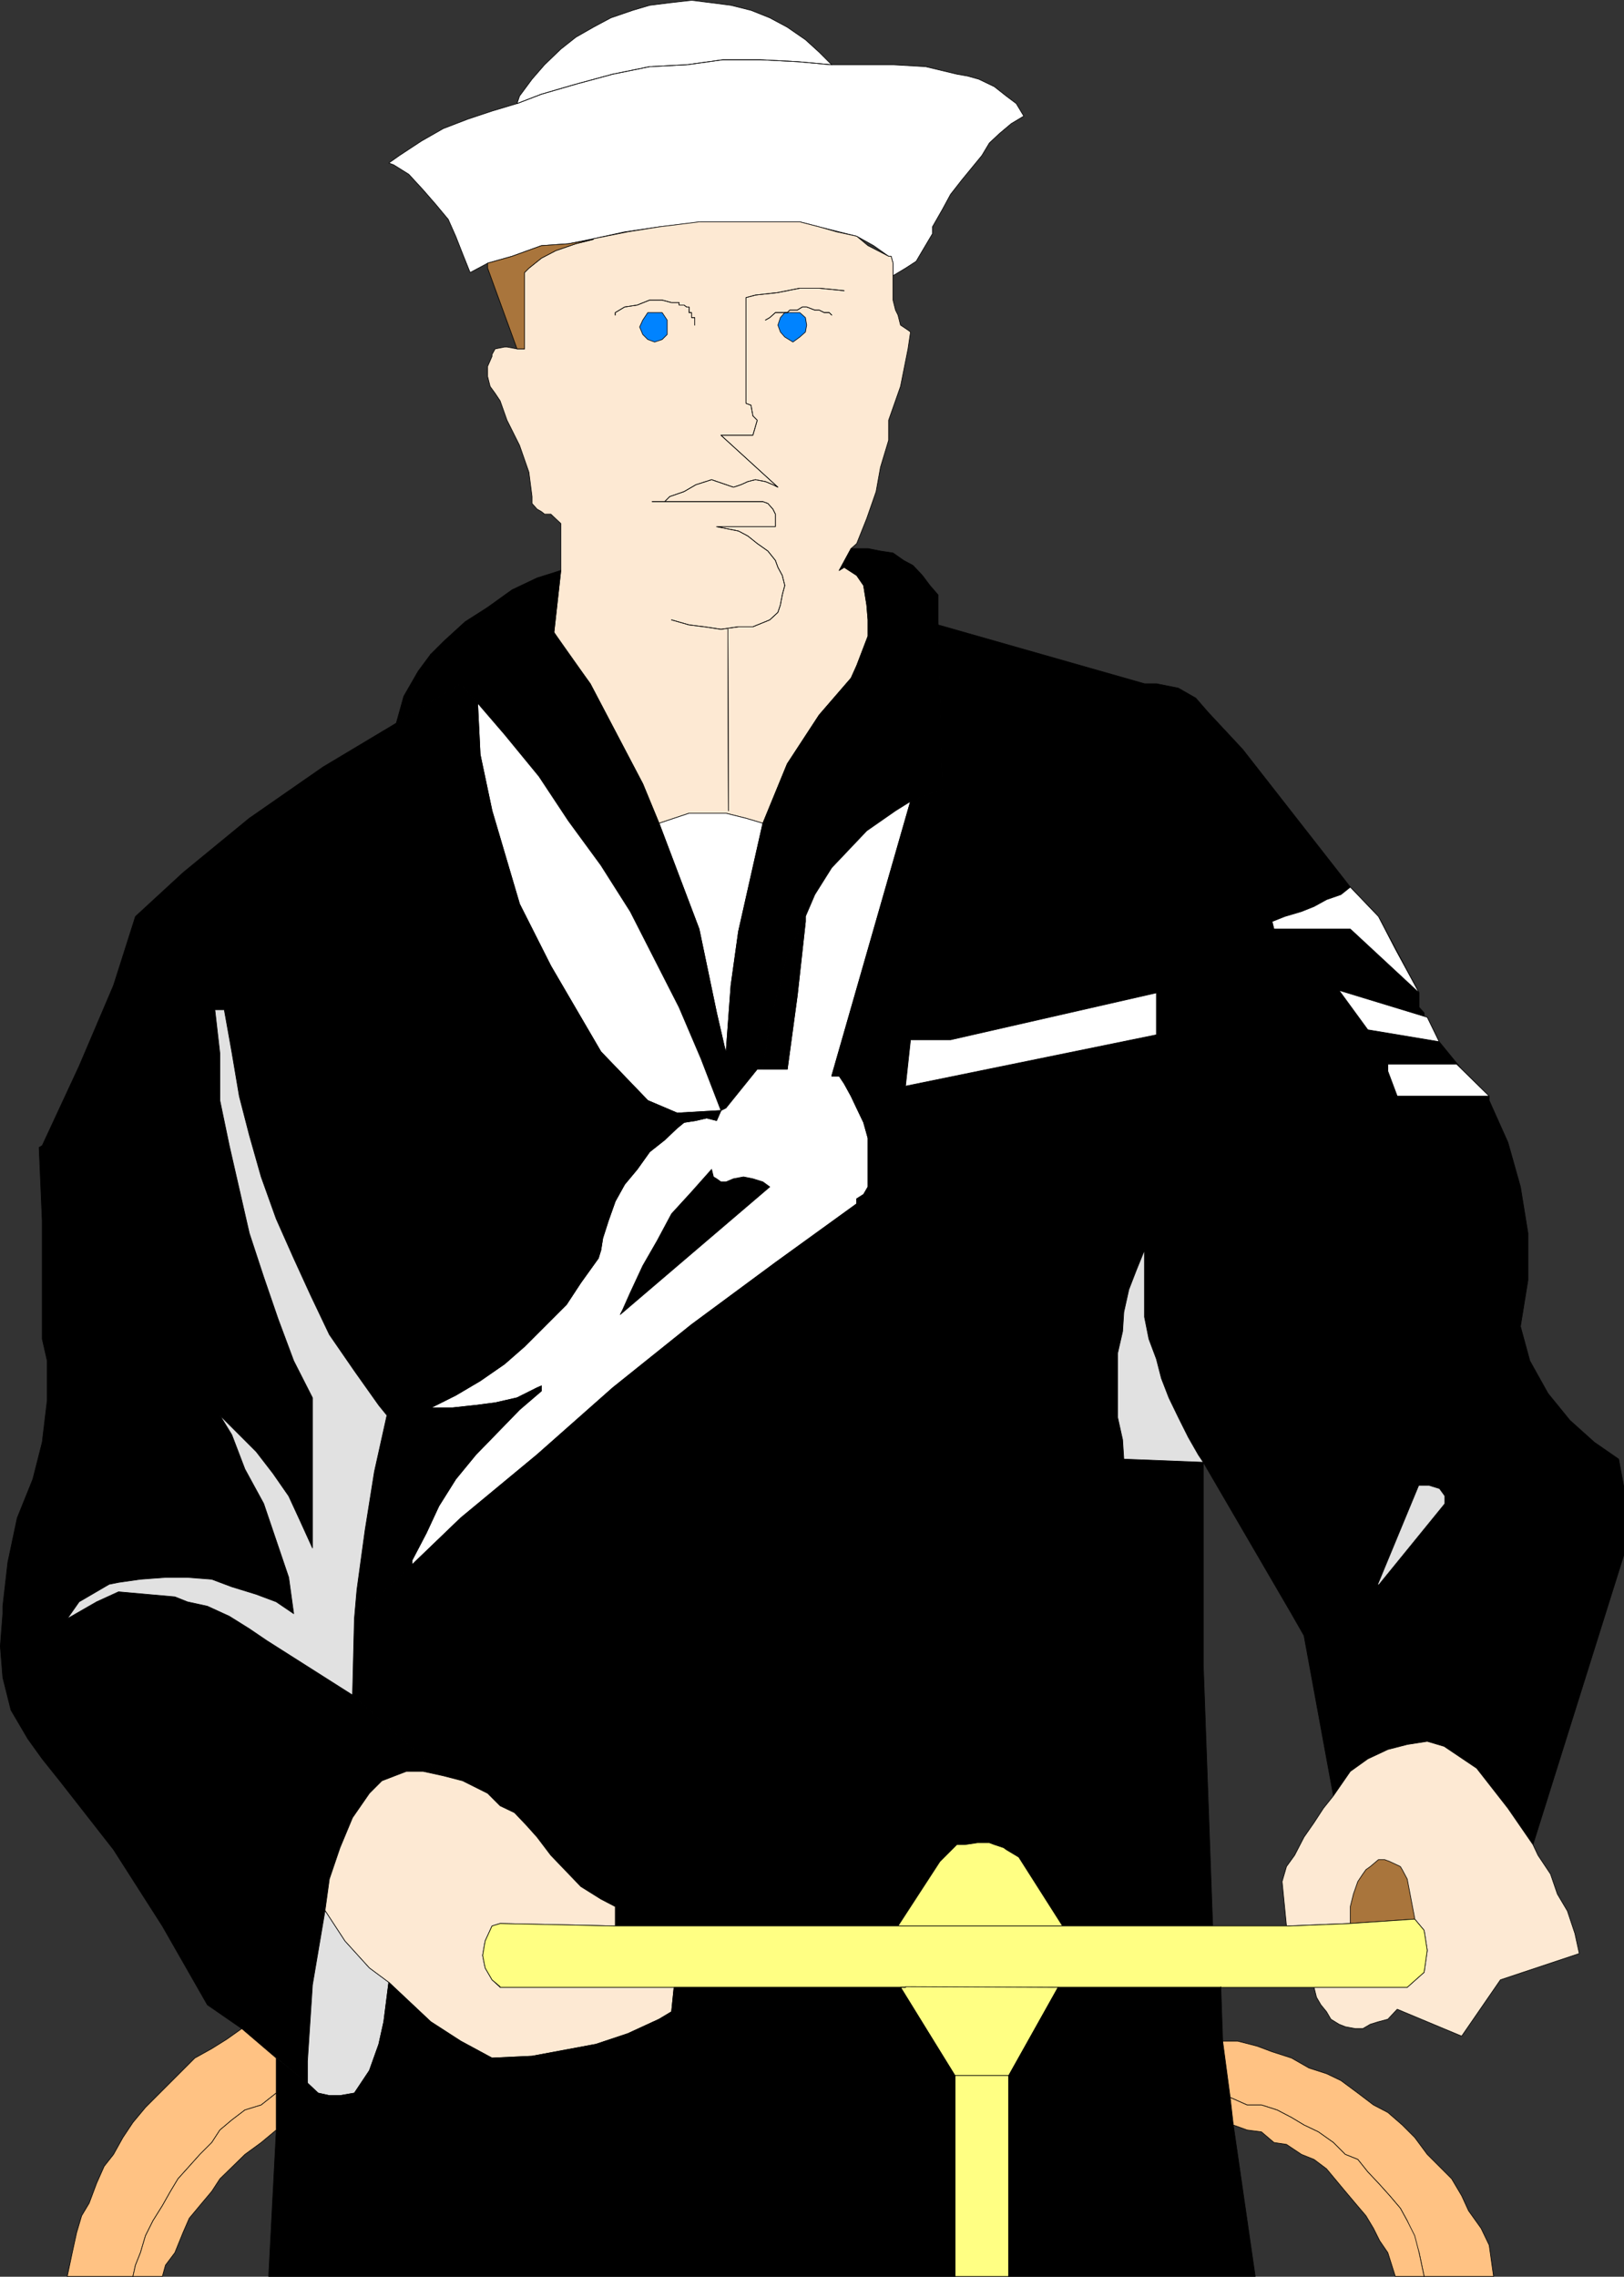
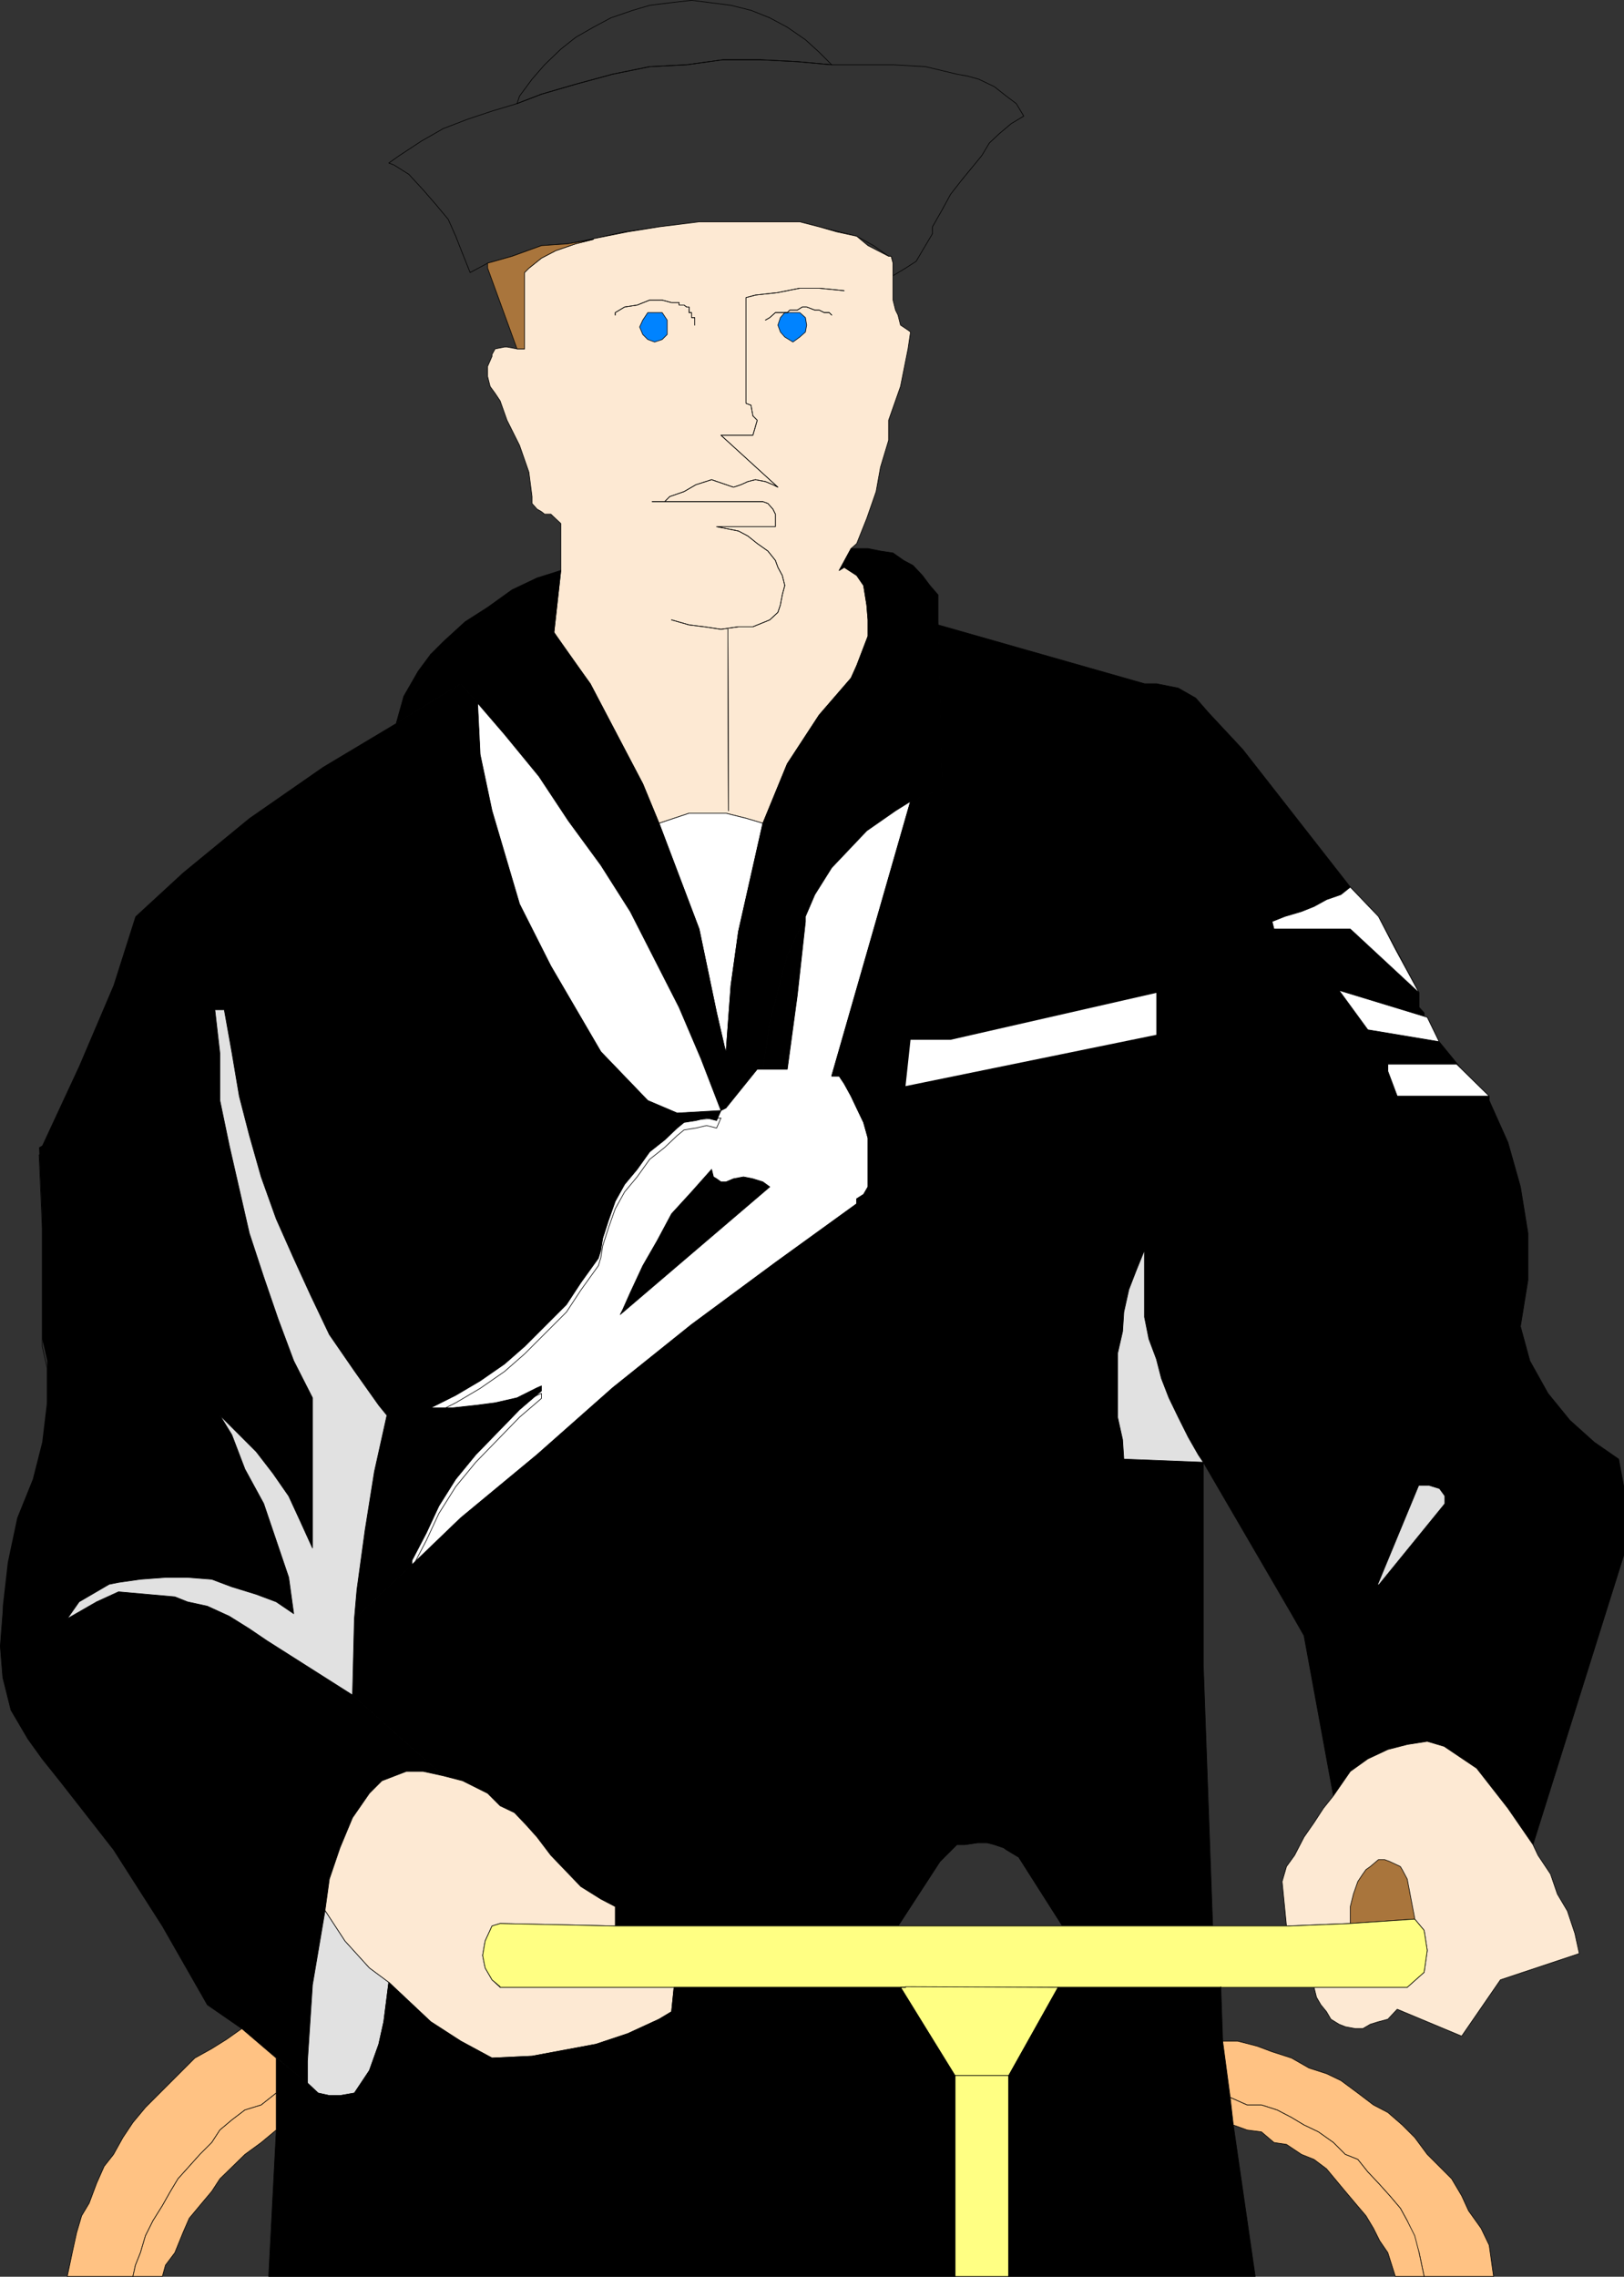
<svg xmlns="http://www.w3.org/2000/svg" xmlns:ns1="http://sodipodi.sourceforge.net/DTD/sodipodi-0.dtd" xmlns:ns2="http://www.inkscape.org/namespaces/inkscape" version="1.0" width="110.985mm" height="155.54mm" id="svg80" ns1:docname="Sailor 1.wmf">
  <rect width="100%" height="100%" fill="#333333" stroke="none" />
  <ns1:namedview id="namedview80" pagecolor="#ffffff" bordercolor="#000000" borderopacity="0.25" ns2:showpageshadow="2" ns2:pageopacity="0.0" ns2:pagecheckerboard="0" ns2:deskcolor="#d1d1d1" ns2:document-units="mm" />
  <defs id="defs1">
    <pattern id="WMFhbasepattern" patternUnits="userSpaceOnUse" width="6" height="6" x="0" y="0" />
  </defs>
-   <path style="fill:#ffffff;fill-opacity:1;fill-rule:evenodd;stroke:none" d="m 240.839,59.87 v -1.293 l 2.585,-4.525 2.101,-3.878 2.909,-3.717 5.171,-6.302 1.939,-3.232 2.585,-2.424 3.07,-2.585 3.232,-1.939 -1.939,-3.232 -2.585,-1.939 -3.07,-2.424 -4.04,-1.939 -2.908,-0.808 -2.747,-0.485 -8.079,-1.939 -8.402,-0.485 h -15.835 l -3.232,-3.232 -3.555,-3.232 -4.686,-3.232 -4.524,-2.424 -4.847,-1.939 -5.171,-1.293 -5.009,-0.646 -5.171,-0.646 -5.655,0.646 -5.171,0.646 -4.363,1.293 -5.655,1.939 -4.524,2.424 -4.524,2.585 -3.878,3.07 -4.201,4.04 -3.232,3.717 -3.232,4.363 -0.646,1.939 -6.463,1.939 -6.302,2.101 -6.302,2.424 -5.655,3.232 -5.655,3.717 -2.747,1.939 1.293,0.485 3.878,2.424 3.716,4.04 3.232,3.717 3.232,3.878 1.939,4.363 1.777,4.525 1.939,4.848 4.524,-2.424 6.302,-1.778 7.594,-2.747 6.948,-0.485 5.655,-1.131 8.887,-1.939 8.887,-1.293 10.826,-1.293 h 25.53 l 5.009,1.293 5.171,1.293 4.524,1.131 4.363,2.424 3.878,2.747 h 0.646 l 0.485,1.778 v 3.232 l 3.232,-1.939 2.747,-1.778 1.616,-2.747 2.585,-4.363 z" id="path1" />
  <path style="fill:none;stroke:#000000;stroke-width:0.162px;stroke-linecap:round;stroke-linejoin:round;stroke-miterlimit:4;stroke-dasharray:none;stroke-opacity:1" d="m 240.839,59.87 v -1.293 l 2.585,-4.525 2.101,-3.878 2.909,-3.717 5.171,-6.302 1.939,-3.232 2.585,-2.424 3.07,-2.585 3.232,-1.939 -1.939,-3.232 -2.585,-1.939 -3.07,-2.424 -4.04,-1.939 -2.908,-0.808 -2.747,-0.485 -8.079,-1.939 -8.402,-0.485 h -15.835 l -3.232,-3.232 -3.555,-3.232 -4.686,-3.232 -4.524,-2.424 -4.847,-1.939 -5.171,-1.293 -5.009,-0.646 -5.171,-0.646 -5.655,0.646 -5.171,0.646 -4.363,1.293 -5.655,1.939 -4.524,2.424 -4.524,2.585 -3.878,3.07 -4.201,4.04 -3.232,3.717 -3.232,4.363 -0.646,1.939 -6.463,1.939 -6.302,2.101 -6.302,2.424 -5.655,3.232 -5.655,3.717 -2.747,1.939 1.293,0.485 3.878,2.424 3.716,4.04 3.232,3.717 3.232,3.878 1.939,4.363 1.777,4.525 1.939,4.848 4.524,-2.424 6.302,-1.778 7.594,-2.747 6.948,-0.485 5.655,-1.131 8.887,-1.939 8.887,-1.293 10.826,-1.293 h 25.53 l 5.009,1.293 5.171,1.293 4.524,1.131 4.363,2.424 3.878,2.747 h 0.646 l 0.485,1.778 v 3.232 l 3.232,-1.939 2.747,-1.778 1.616,-2.747 2.585,-4.363 v -0.485 0" id="path2" />
  <path style="fill:none;stroke:#000000;stroke-width:0.162px;stroke-linecap:round;stroke-linejoin:round;stroke-miterlimit:4;stroke-dasharray:none;stroke-opacity:1" d="m 214.825,16.725 -8.887,-0.808 -9.533,-0.485 h -9.695 l -9.372,1.293 -9.533,0.485 -9.533,1.939 -9.533,2.585 -8.887,2.585 -6.302,2.424" id="path3" />
  <path style="fill:none;stroke:#000000;stroke-width:0.162px;stroke-linecap:round;stroke-linejoin:round;stroke-miterlimit:4;stroke-dasharray:none;stroke-opacity:1" d="m 214.825,16.725 -8.887,-0.808 -9.533,-0.485 h -9.695 l -9.372,1.293 -9.533,0.485 -9.533,1.939 -9.533,2.585 -8.887,2.585 -6.302,2.424" id="path4" />
  <path style="fill:#fde9d3;fill-opacity:1;fill-rule:evenodd;stroke:none" d="m 153.261,61.647 8.887,-1.778 8.079,-1.293 10.341,-1.293 h 26.015 l 5.009,1.293 4.524,1.293 5.171,1.131 2.908,2.424 5.332,2.747 h 0.646 l 0.485,1.778 v 9.534 l 0.646,2.585 0.646,1.293 0.646,2.585 1.939,1.293 0.646,0.485 -0.646,4.363 -1.939,9.695 -3.07,8.726 v 5.171 l -2.101,6.948 -1.131,6.302 -2.424,6.948 -2.585,6.464 -1.454,1.293 -3.07,5.656 1.293,-0.808 3.232,2.101 1.777,2.585 0.808,5.009 0.323,3.878 v 4.201 l -2.908,7.595 -1.454,3.232 -8.241,9.534 -8.241,12.604 -6.302,15.351 -4.363,-1.293 -5.171,-1.293 h -9.533 l -7.756,2.585 -4.201,-10.18 -13.573,-25.855 -5.655,-7.595 -3.716,-5.656 1.777,-15.998 v -12.119 l -2.585,-2.424 h -1.616 l -0.808,-0.646 -1.131,-0.646 -1.293,-1.454 v -1.778 l -0.808,-6.302 -2.424,-6.948 -3.232,-6.464 -1.777,-5.009 -1.293,-1.939 -1.293,-1.778 -0.646,-2.585 v -2.585 l 1.131,-2.585 v -0.485 l 0.808,-1.454 2.424,-0.485 h 0.646 l 2.585,0.485 h 1.939 V 70.373 l 1.131,-1.131 3.232,-2.585 3.716,-1.939 5.171,-1.778 4.524,-1.131 v 0 z" id="path5" />
  <path style="fill:none;stroke:#000000;stroke-width:0.162px;stroke-linecap:round;stroke-linejoin:round;stroke-miterlimit:4;stroke-dasharray:none;stroke-opacity:1" d="m 153.261,61.647 8.887,-1.778 8.079,-1.293 10.341,-1.293 h 26.015 l 5.009,1.293 4.524,1.293 5.171,1.131 2.908,2.424 5.332,2.747 h 0.646 l 0.485,1.778 v 9.534 l 0.646,2.585 0.646,1.293 0.646,2.585 1.939,1.293 0.646,0.485 -0.646,4.363 -1.939,9.695 -3.07,8.726 v 5.171 l -2.101,6.948 -1.131,6.302 -2.424,6.948 -2.585,6.464 -1.454,1.293 -3.07,5.656 1.293,-0.808 3.232,2.101 1.777,2.585 0.808,5.009 0.323,3.878 v 4.201 l -2.908,7.595 -1.454,3.232 -8.241,9.534 -8.241,12.604 -6.302,15.351 -4.363,-1.293 -5.171,-1.293 h -9.533 l -7.756,2.585 -4.201,-10.18 -13.573,-25.855 -5.655,-7.595 -3.716,-5.656 1.777,-15.998 v -12.119 l -2.585,-2.424 h -1.616 l -0.808,-0.646 -1.131,-0.646 -1.293,-1.454 v -1.778 l -0.808,-6.302 -2.424,-6.948 -3.232,-6.464 -1.777,-5.009 -1.293,-1.939 -1.293,-1.778 -0.646,-2.585 v -2.585 l 1.131,-2.585 v -0.485 l 0.808,-1.454 2.424,-0.485 h 0.646 l 2.585,0.485 h 1.939 V 70.373 l 1.131,-1.131 3.232,-2.585 3.716,-1.939 5.171,-1.778 4.524,-1.131 v 0" id="path6" />
  <path style="fill:#a9753c;fill-opacity:1;fill-rule:evenodd;stroke:none" d="m 125.954,69.242 7.594,20.845 h 1.939 V 70.373 l 1.131,-1.131 3.232,-2.585 3.716,-1.939 5.171,-1.778 4.524,-1.131 -6.463,1.131 -6.948,0.485 -7.594,2.747 -6.302,1.778 v 1.293 z" id="path7" />
  <path style="fill:none;stroke:#000000;stroke-width:0.162px;stroke-linecap:round;stroke-linejoin:round;stroke-miterlimit:4;stroke-dasharray:none;stroke-opacity:1" d="m 125.954,69.242 7.594,20.845 h 1.939 V 70.373 l 1.131,-1.131 3.232,-2.585 3.716,-1.939 5.171,-1.778 4.524,-1.131 -6.463,1.131 -6.948,0.485 -7.594,2.747 -6.302,1.778 v 1.293 0" id="path8" />
  <path style="fill:none;stroke:#000000;stroke-width:0.162px;stroke-linecap:round;stroke-linejoin:round;stroke-miterlimit:4;stroke-dasharray:none;stroke-opacity:1" d="m 179.438,83.947 v -1.939 h -0.808 v -1.293 h -0.646 v -1.454 h -0.646 l -0.646,-0.485 h -1.293 v -0.646 h -1.939 l -2.424,-0.646 h -3.232 l -3.232,1.293 -3.232,0.485 -2.424,1.454 v 0.646" id="path9" />
  <path style="fill:none;stroke:#000000;stroke-width:0.162px;stroke-linecap:round;stroke-linejoin:round;stroke-miterlimit:4;stroke-dasharray:none;stroke-opacity:1" d="m 179.438,83.947 v -1.939 h -0.808 v -1.293 h -0.646 v -1.454 h -0.646 l -0.646,-0.485 h -1.293 v -0.646 h -1.939 l -2.424,-0.646 h -3.232 l -3.232,1.293 -3.232,0.485 -2.424,1.454 v 0.646" id="path10" />
  <path style="fill:#0083ff;fill-opacity:1;fill-rule:evenodd;stroke:none" d="m 172.328,84.431 v -1.778 l -1.293,-1.939 h -3.716 l -1.293,1.939 -0.808,1.778 0.808,1.939 1.293,1.293 1.777,0.646 1.939,-0.646 1.293,-1.293 z" id="path11" />
  <path style="fill:none;stroke:#000000;stroke-width:0.162px;stroke-linecap:round;stroke-linejoin:round;stroke-miterlimit:4;stroke-dasharray:none;stroke-opacity:1" d="m 172.328,84.431 v -1.778 l -1.293,-1.939 h -3.716 l -1.293,1.939 -0.808,1.778 0.808,1.939 1.293,1.293 1.777,0.646 1.939,-0.646 1.293,-1.293 v -1.939 0" id="path12" />
  <path style="fill:#0083ff;fill-opacity:1;fill-rule:evenodd;stroke:none" d="m 208.361,83.947 -0.323,-1.939 -1.454,-1.293 h -3.878 l -1.131,1.293 -0.646,1.939 0.646,1.778 1.131,1.293 2.101,1.293 1.777,-1.293 1.454,-1.293 z" id="path13" />
  <path style="fill:none;stroke:#000000;stroke-width:0.162px;stroke-linecap:round;stroke-linejoin:round;stroke-miterlimit:4;stroke-dasharray:none;stroke-opacity:1" d="m 208.361,83.947 -0.323,-1.939 -1.454,-1.293 h -3.878 l -1.131,1.293 -0.646,1.939 0.646,1.778 1.131,1.293 2.101,1.293 1.777,-1.293 1.454,-1.293 0.323,-1.778 v 0" id="path14" />
  <path style="fill:none;stroke:#000000;stroke-width:0.162px;stroke-linecap:round;stroke-linejoin:round;stroke-miterlimit:4;stroke-dasharray:none;stroke-opacity:1" d="m 214.825,81.361 -0.646,-0.646 h -1.293 l -1.293,-0.646 h -1.131 l -2.101,-0.808 h -1.131 l -1.293,0.808 h -1.939 l -0.646,0.646 h -3.07 l -1.454,1.293 -1.131,0.646" id="path15" />
  <path style="fill:none;stroke:#000000;stroke-width:0.162px;stroke-linecap:round;stroke-linejoin:round;stroke-miterlimit:4;stroke-dasharray:none;stroke-opacity:1" d="m 214.825,81.361 -0.646,-0.646 h -1.293 l -1.293,-0.646 h -1.131 l -2.101,-0.808 h -1.131 l -1.293,0.808 h -1.939 l -0.646,0.646 h -3.07 l -1.454,1.293 -1.131,0.646" id="path16" />
  <path style="fill:none;stroke:#000000;stroke-width:0.162px;stroke-linecap:round;stroke-linejoin:round;stroke-miterlimit:4;stroke-dasharray:none;stroke-opacity:1" d="m 173.459,160.056 4.524,1.293 3.878,0.485 4.363,0.646 4.524,-0.646 h 3.716 l 4.363,-1.778 2.101,-1.939 0.646,-1.939 0.485,-2.585 0.646,-2.424 -0.646,-2.585 -1.131,-2.101 -0.646,-1.778 -1.939,-2.424 -2.747,-1.939 -2.424,-1.939 -2.424,-1.293 -3.232,-0.646 -2.424,-0.485 h 15.189 v -3.232 l -0.646,-1.293 -1.293,-1.454 -1.293,-0.485 h -28.6 3.232 l 1.293,-1.293 3.716,-1.293 3.07,-1.778 4.04,-1.293 5.655,1.939 1.939,-0.646 1.777,-0.808 1.939,-0.485 2.585,0.485 1.939,0.808 1.293,0.646 -14.704,-13.412 h 8.241 l 1.131,-3.878 -1.131,-1.131 -0.485,-2.747 -1.293,-0.485 V 76.837 l 2.424,-0.646 5.817,-0.646 5.655,-1.131 h 5.009 l 6.463,0.646" id="path17" />
  <path style="fill:none;stroke:#000000;stroke-width:0.162px;stroke-linecap:round;stroke-linejoin:round;stroke-miterlimit:4;stroke-dasharray:none;stroke-opacity:1" d="m 173.459,160.056 4.524,1.293 3.878,0.485 4.363,0.646 4.524,-0.646 h 3.716 l 4.363,-1.778 2.101,-1.939 0.646,-1.939 0.485,-2.585 0.646,-2.424 -0.646,-2.585 -1.131,-2.101 -0.646,-1.778 -1.939,-2.424 -2.747,-1.939 -2.424,-1.939 -2.424,-1.293 -3.232,-0.646 -2.424,-0.485 h 15.189 v -3.232 l -0.646,-1.293 -1.293,-1.454 -1.293,-0.485 h -28.6 3.232 l 1.293,-1.293 3.716,-1.293 3.07,-1.778 4.04,-1.293 5.655,1.939 1.939,-0.646 1.777,-0.808 1.939,-0.485 2.585,0.485 1.939,0.808 1.293,0.646 -14.704,-13.412 h 8.241 l 1.131,-3.878 -1.131,-1.131 -0.485,-2.747 -1.293,-0.485 V 76.837 l 2.424,-0.646 5.817,-0.646 5.655,-1.131 h 5.009 l 6.463,0.646" id="path18" />
  <path style="fill:none;stroke:#000000;stroke-width:0.162px;stroke-linecap:round;stroke-linejoin:round;stroke-miterlimit:4;stroke-dasharray:none;stroke-opacity:1" d="m 188.002,162.48 0.162,46.861" id="path19" />
  <path style="fill:none;stroke:#000000;stroke-width:0.162px;stroke-linecap:round;stroke-linejoin:round;stroke-miterlimit:4;stroke-dasharray:none;stroke-opacity:1" d="m 188.002,162.48 0.162,46.861" id="path20" />
  <path style="fill:#ffffff;fill-opacity:1;fill-rule:evenodd;stroke:none" d="m 170.228,212.573 10.341,27.309 4.524,21.653 2.424,10.503 1.293,-17.613 1.939,-13.897 6.302,-27.955 -4.363,-1.293 -5.171,-1.293 h -9.533 z" id="path21" />
  <path style="fill:none;stroke:#000000;stroke-width:0.162px;stroke-linecap:round;stroke-linejoin:round;stroke-miterlimit:4;stroke-dasharray:none;stroke-opacity:1" d="m 170.228,212.573 10.341,27.309 4.524,21.653 2.424,10.503 1.293,-17.613 1.939,-13.897 6.302,-27.955 -4.363,-1.293 -5.171,-1.293 h -9.533 l -7.756,2.585 v 0" id="path22" />
  <path style="fill:#000000;fill-opacity:1;fill-rule:evenodd;stroke:none" d="m 102.363,186.719 16.643,-10.18 4.363,5.009 6.948,8.08 8.887,10.827 7.594,11.473 8.402,11.473 7.594,11.958 12.603,24.723 5.655,13.25 5.171,13.412 1.293,-0.646 8.079,-10.019 h 1.454 l 1.777,-12.119 4.524,-17.29 4.686,-10.019 2.424,-5.656 4.363,-6.948 9.049,-9.534 7.433,-5.171 3.878,-2.424 8.241,-3.232 -1.131,-43.145 v -6.948 l -2.101,-2.424 -1.939,-2.585 -2.424,-2.585 -2.424,-1.293 -2.747,-1.939 -3.232,-0.485 -3.232,-0.646 h -4.363 l -3.07,5.656 1.293,-0.808 3.232,2.101 1.777,2.585 0.808,5.009 0.323,3.878 v 4.201 l -2.908,7.595 -1.454,3.232 -8.241,9.534 -8.241,12.604 -6.302,15.351 -6.302,27.955 -1.939,13.897 -1.293,17.613 -2.424,-10.503 -4.524,-21.653 -10.341,-27.309 -4.201,-10.18 -13.573,-25.855 -9.372,-13.25 1.777,-15.998 -6.14,1.939 -6.463,3.07 -6.302,4.525 -5.817,3.717 -5.655,5.171 -3.232,3.232 -3.232,4.363 -3.716,6.464 -1.939,6.948 z" id="path23" />
  <path style="fill:none;stroke:#000000;stroke-width:0.162px;stroke-linecap:round;stroke-linejoin:round;stroke-miterlimit:4;stroke-dasharray:none;stroke-opacity:1" d="m 102.363,186.719 16.643,-10.18 4.363,5.009 6.948,8.08 8.887,10.827 7.594,11.473 8.402,11.473 7.594,11.958 12.603,24.723 5.655,13.25 5.171,13.412 1.293,-0.646 8.079,-10.019 h 1.454 l 1.777,-12.119 4.524,-17.29 4.686,-10.019 2.424,-5.656 4.363,-6.948 9.049,-9.534 7.433,-5.171 3.878,-2.424 8.241,-3.232 -1.131,-43.145 v -6.948 l -2.101,-2.424 -1.939,-2.585 -2.424,-2.585 -2.424,-1.293 -2.747,-1.939 -3.232,-0.485 -3.232,-0.646 h -4.363 l -3.07,5.656 1.293,-0.808 3.232,2.101 1.777,2.585 0.808,5.009 0.323,3.878 v 4.201 l -2.908,7.595 -1.454,3.232 -8.241,9.534 -8.241,12.604 -6.302,15.351 -6.302,27.955 -1.939,13.897 -1.293,17.613 -2.424,-10.503 -4.524,-21.653 -10.341,-27.309 -4.201,-10.18 -13.573,-25.855 -9.372,-13.25 1.777,-15.998 -6.14,1.939 -6.463,3.07 -6.302,4.525 -5.817,3.717 -5.655,5.171 -3.232,3.232 -3.232,4.363 -3.716,6.464 -1.939,6.948 v 0" id="path24" />
  <path style="fill:#ffffff;fill-opacity:1;fill-rule:evenodd;stroke:none" d="m 185.093,289.329 -2.585,-0.646 -2.747,0.646 -3.07,0.485 -1.777,1.454 -3.232,3.07 -3.878,3.07 -3.232,4.525 -3.232,3.878 -2.424,4.363 -1.777,5.009 -1.454,4.525 -0.485,3.07 -0.646,2.101 -4.524,6.302 -3.716,5.656 -10.826,10.827 -5.171,4.525 -6.302,4.363 -6.302,3.717 -6.463,3.232 h 5.655 l 5.979,-0.646 5.009,-0.646 5.655,-1.293 5.171,-2.585 1.131,-0.485 v 1.293 l -5.655,4.848 -11.311,11.635 -5.171,6.302 -4.363,6.948 -3.232,6.948 -3.716,7.11 v 1.131 l 12.603,-12.119 19.713,-16.321 19.552,-17.29 20.359,-16.321 21.652,-15.998 21.006,-15.19 v -1.293 l 1.777,-1.131 1.131,-1.939 v -12.604 l -1.131,-4.04 -1.777,-3.717 -1.454,-3.07 -1.777,-3.232 -1.293,-1.939 h -1.939 l 20.359,-70.939 -3.878,2.424 -7.433,5.171 -9.049,9.534 -4.363,6.948 -2.424,5.656 v 1.293 l -2.101,19.068 -2.585,19.068 h -7.756 l -8.079,10.019 -1.293,0.646 z" id="path25" />
  <path style="fill:none;stroke:#000000;stroke-width:0.162px;stroke-linecap:round;stroke-linejoin:round;stroke-miterlimit:4;stroke-dasharray:none;stroke-opacity:1" d="m 185.093,289.329 -2.585,-0.646 -2.747,0.646 -3.07,0.485 -1.777,1.454 -3.232,3.07 -3.878,3.07 -3.232,4.525 -3.232,3.878 -2.424,4.363 -1.777,5.009 -1.454,4.525 -0.485,3.07 -0.646,2.101 -4.524,6.302 -3.716,5.656 -10.826,10.827 -5.171,4.525 -6.302,4.363 -6.302,3.717 -6.463,3.232 h 5.655 l 5.979,-0.646 5.009,-0.646 5.655,-1.293 5.171,-2.585 1.131,-0.485 v 1.293 l -5.655,4.848 -11.311,11.635 -5.171,6.302 -4.363,6.948 -3.232,6.948 -3.716,7.11 v 1.131 l 12.603,-12.119 19.713,-16.321 19.552,-17.29 20.359,-16.321 21.652,-15.998 21.006,-15.19 v -1.293 l 1.777,-1.131 1.131,-1.939 v -12.604 l -1.131,-4.04 -1.777,-3.717 -1.454,-3.07 -1.777,-3.232 -1.293,-1.939 h -1.939 l 20.359,-70.939 -3.878,2.424 -7.433,5.171 -9.049,9.534 -4.363,6.948 -2.424,5.656 v 1.293 l -2.101,19.068 -2.585,19.068 h -7.756 l -8.079,10.019 -1.293,0.646 -1.131,2.585 v 0" id="path26" />
  <path style="fill:#000000;fill-opacity:1;fill-rule:evenodd;stroke:none" d="m 160.209,339.422 38.618,-32.965 -1.777,-1.293 -2.585,-0.808 -2.424,-0.485 -2.585,0.485 -1.939,0.808 h -1.293 l -1.131,-0.808 -0.808,-0.485 -0.485,-1.939 -5.171,5.817 -5.171,5.656 -3.716,6.948 -3.716,6.464 -3.232,6.948 -1.939,4.363 -0.646,1.293 z" id="path27" />
  <path style="fill:none;stroke:#000000;stroke-width:0.162px;stroke-linecap:round;stroke-linejoin:round;stroke-miterlimit:4;stroke-dasharray:none;stroke-opacity:1" d="m 160.209,339.422 38.618,-32.965 -1.777,-1.293 -2.585,-0.808 -2.424,-0.485 -2.585,0.485 -1.939,0.808 h -1.293 l -1.131,-0.808 -0.808,-0.485 -0.485,-1.939 -5.171,5.817 -5.171,5.656 -3.716,6.948 -3.716,6.464 -3.232,6.948 -1.939,4.363 -0.646,1.293 v 0" id="path28" />
  <path style="fill:#ffffff;fill-opacity:1;fill-rule:evenodd;stroke:none" d="m 186.224,286.743 -11.311,0.646 -7.594,-3.232 -12.119,-12.604 -12.927,-22.138 -8.079,-15.998 -7.11,-24.077 -3.07,-14.543 -0.646,-13.25 6.948,8.08 8.887,10.827 7.594,11.473 8.402,11.473 7.594,11.958 12.603,24.723 5.655,13.25 z" id="path29" />
  <path style="fill:none;stroke:#000000;stroke-width:0.162px;stroke-linecap:round;stroke-linejoin:round;stroke-miterlimit:4;stroke-dasharray:none;stroke-opacity:1" d="m 186.224,286.743 -11.311,0.646 -7.594,-3.232 -12.119,-12.604 -12.927,-22.138 -8.079,-15.998 -7.11,-24.077 -3.07,-14.543 -0.646,-13.25 6.948,8.08 8.887,10.827 7.594,11.473 8.402,11.473 7.594,11.958 12.603,24.723 5.655,13.25 5.171,13.412 v 0" id="path30" />
  <path style="fill:#000000;fill-opacity:1;fill-rule:evenodd;stroke:none" d="m 208.038,236.65 v 1.293 l -2.101,19.068 -2.585,19.068 h -6.302 l 1.777,-12.119 4.524,-17.29 z" id="path31" />
-   <path style="fill:none;stroke:#000000;stroke-width:0.162px;stroke-linecap:round;stroke-linejoin:round;stroke-miterlimit:4;stroke-dasharray:none;stroke-opacity:1" d="m 208.038,236.65 v 1.293 l -2.101,19.068 -2.585,19.068 h -6.302 l 1.777,-12.119 4.524,-17.29 4.686,-10.019 v 0" id="path32" />
  <path style="fill:none;stroke:#000000;stroke-width:0.162px;stroke-linecap:round;stroke-linejoin:round;stroke-miterlimit:4;stroke-dasharray:none;stroke-opacity:1" d="m 111.25,168.944 7.756,7.595" id="path33" />
  <path style="fill:none;stroke:#000000;stroke-width:0.162px;stroke-linecap:round;stroke-linejoin:round;stroke-miterlimit:4;stroke-dasharray:none;stroke-opacity:1" d="m 111.25,168.944 7.756,7.595" id="path34" />
  <path style="fill:#000000;fill-opacity:1;fill-rule:evenodd;stroke:none" d="m 389.496,466.756 -8.079,-10.18 -8.402,-5.656 -4.363,-1.293 -5.171,0.808 -5.009,1.293 -5.171,2.424 -4.524,3.232 -4.363,6.302 -7.594,-41.367 -3.232,-5.656 -22.783,-39.105 v 52.356 l 2.424,67.383 h -38.78 l -11.311,-17.775 -3.232,-1.939 -0.646,-0.485 -2.424,-0.808 -1.939,-0.485 h -2.424 l -3.232,0.485 h -2.101 l -4.363,4.363 -10.826,16.644 h -73.035 v -5.009 l -3.716,-1.939 -5.171,-3.232 -7.756,-8.08 -3.555,-4.686 -2.747,-3.07 -3.07,-3.232 -3.716,-1.778 -3.232,-3.232 -3.878,-1.778 -2.585,-1.454 -5.009,-1.293 -23.43,-20.845 0.485,-19.714 14.866,-13.897 12.603,-12.119 19.713,-16.321 19.552,-17.29 20.359,-16.321 21.652,-15.998 21.006,-15.19 v -1.293 l 1.777,-1.131 1.131,-1.939 v -12.604 l -1.131,-4.04 -1.777,-3.717 -1.454,-3.07 -1.777,-3.232 -1.293,-1.939 h -1.939 l 20.359,-70.939 8.241,-3.232 -1.131,-42.337 53.322,15.19 h 3.07 l 5.655,1.131 4.524,2.585 3.232,3.717 8.887,9.534 27.792,35.55 7.271,7.595 10.503,19.714 v 3.717 l 1.293,1.454 v 1.131 h 0.808 l 3.07,6.302 5.817,7.11 7.11,6.948 v 1.131 l 4.847,10.827 3.232,11.473 1.939,11.958 v 12.119 l -1.939,11.958 2.424,8.888 4.686,8.403 5.655,6.948 6.302,5.656 6.302,4.363 1.293,6.948 v 17.937 l -23.43,74.655 -6.463,-9.372 v 0 z" id="path35" />
  <path style="fill:none;stroke:#000000;stroke-width:0.162px;stroke-linecap:round;stroke-linejoin:round;stroke-miterlimit:4;stroke-dasharray:none;stroke-opacity:1" d="m 389.496,466.756 -8.079,-10.18 -8.402,-5.656 -4.363,-1.293 -5.171,0.808 -5.009,1.293 -5.171,2.424 -4.524,3.232 -4.363,6.302 -7.594,-41.367 -3.232,-5.656 -22.783,-39.105 v 52.356 l 2.424,67.383 h -38.78 l -11.311,-17.775 -3.232,-1.939 -0.646,-0.485 -2.424,-0.808 -1.939,-0.485 h -2.424 l -3.232,0.485 h -2.101 l -4.363,4.363 -10.826,16.644 h -73.035 v -5.009 l -3.716,-1.939 -5.171,-3.232 -7.756,-8.08 -3.555,-4.686 -2.747,-3.07 -3.07,-3.232 -3.716,-1.778 -3.232,-3.232 -3.878,-1.778 -2.585,-1.454 -5.009,-1.293 -23.43,-20.845 0.485,-19.714 14.866,-13.897 12.603,-12.119 19.713,-16.321 19.552,-17.29 20.359,-16.321 21.652,-15.998 21.006,-15.19 v -1.293 l 1.777,-1.131 1.131,-1.939 v -12.604 l -1.131,-4.04 -1.777,-3.717 -1.454,-3.07 -1.777,-3.232 -1.293,-1.939 h -1.939 l 20.359,-70.939 8.241,-3.232 -1.131,-42.337 53.322,15.19 h 3.07 l 5.655,1.131 4.524,2.585 3.232,3.717 8.887,9.534 27.792,35.55 7.271,7.595 10.503,19.714 v 3.717 l 1.293,1.454 v 1.131 h 0.808 l 3.07,6.302 5.817,7.11 7.11,6.948 v 1.131 l 4.847,10.827 3.232,11.473 1.939,11.958 v 12.119 l -1.939,11.958 2.424,8.888 4.686,8.403 5.655,6.948 6.302,5.656 6.302,4.363 1.293,6.948 v 17.937 l -23.43,74.655 -6.463,-9.372 v 0" id="path36" />
  <path style="fill:#000000;fill-opacity:1;fill-rule:evenodd;stroke:none" d="m 98.646,459.808 -3.232,3.232 -4.363,6.302 -3.232,7.756 -2.747,8.08 -1.131,8.241 -3.232,19.068 -1.293,19.714 v 5.656 L 62.452,523.798 53.565,517.657 41.931,497.297 29.327,477.583 15.431,459.808 l -4.524,-5.656 -3.716,-5.171 -4.363,-7.433 -2.101,-8.403 -0.646,-8.08 0.646,-8.403 v -1.939 l 1.293,-11.311 2.424,-11.473 4.04,-10.019 2.424,-9.534 1.293,-10.827 v -10.18 l -1.293,-5.656 v -30.541 l -0.808,-18.906 0.808,-0.485 9.533,-20.522 8.887,-20.845 5.655,-17.775 12.28,-11.311 17.128,-14.058 19.067,-13.25 18.905,-11.311 16.643,-10.18 4.363,5.009 0.646,13.25 3.07,14.543 7.11,24.077 8.079,15.998 12.927,22.138 12.119,12.604 7.594,3.232 11.311,-0.646 -1.131,2.585 -2.585,-0.646 -2.747,0.646 -3.07,0.485 -1.777,1.454 -3.232,3.07 -3.878,3.07 -3.232,4.525 -3.232,3.878 -2.424,4.363 -1.777,5.009 -1.454,4.525 -0.485,3.07 -0.646,2.101 -4.524,6.302 -3.716,5.656 -10.826,10.827 -5.171,4.525 -6.302,4.363 -6.302,3.717 -6.463,3.232 h 5.655 l 5.979,-0.646 5.009,-0.646 5.655,-1.293 5.171,-2.585 1.131,-0.485 v 1.293 l -5.655,4.848 -11.311,11.635 -5.171,6.302 -4.363,6.948 -3.232,6.948 -3.716,7.11 v 1.131 l -14.866,13.897 -0.485,19.714 23.43,20.845 -5.171,-1.131 h -4.363 l -6.302,2.424 z" id="path37" />
-   <path style="fill:none;stroke:#000000;stroke-width:0.162px;stroke-linecap:round;stroke-linejoin:round;stroke-miterlimit:4;stroke-dasharray:none;stroke-opacity:1" d="m 98.646,459.808 -3.232,3.232 -4.363,6.302 -3.232,7.756 -2.747,8.08 -1.131,8.241 -3.232,19.068 -1.293,19.714 v 5.656 L 62.452,523.798 53.565,517.657 41.931,497.297 29.327,477.583 15.431,459.808 l -4.524,-5.656 -3.716,-5.171 -4.363,-7.433 -2.101,-8.403 -0.646,-8.08 0.646,-8.403 v -1.939 l 1.293,-11.311 2.424,-11.473 4.04,-10.019 2.424,-9.534 1.293,-10.827 v -10.18 l -1.293,-5.656 v -30.541 l -0.808,-18.906 0.808,-0.485 9.533,-20.522 8.887,-20.845 5.655,-17.775 12.28,-11.311 17.128,-14.058 19.067,-13.25 18.905,-11.311 16.643,-10.18 4.363,5.009 0.646,13.25 3.07,14.543 7.11,24.077 8.079,15.998 12.927,22.138 12.119,12.604 7.594,3.232 11.311,-0.646 -1.131,2.585 -2.585,-0.646 -2.747,0.646 -3.07,0.485 -1.777,1.454 -3.232,3.07 -3.878,3.07 -3.232,4.525 -3.232,3.878 -2.424,4.363 -1.777,5.009 -1.454,4.525 -0.485,3.07 -0.646,2.101 -4.524,6.302 -3.716,5.656 -10.826,10.827 -5.171,4.525 -6.302,4.363 -6.302,3.717 -6.463,3.232 h 5.655 l 5.979,-0.646 5.009,-0.646 5.655,-1.293 5.171,-2.585 1.131,-0.485 v 1.293 l -5.655,4.848 -11.311,11.635 -5.171,6.302 -4.363,6.948 -3.232,6.948 -3.716,7.11 v 1.131 l -14.866,13.897 -0.485,19.714 23.43,20.845 -5.171,-1.131 h -4.363 l -6.302,2.424 v 0" id="path38" />
+   <path style="fill:none;stroke:#000000;stroke-width:0.162px;stroke-linecap:round;stroke-linejoin:round;stroke-miterlimit:4;stroke-dasharray:none;stroke-opacity:1" d="m 98.646,459.808 -3.232,3.232 -4.363,6.302 -3.232,7.756 -2.747,8.08 -1.131,8.241 -3.232,19.068 -1.293,19.714 v 5.656 L 62.452,523.798 53.565,517.657 41.931,497.297 29.327,477.583 15.431,459.808 l -4.524,-5.656 -3.716,-5.171 -4.363,-7.433 -2.101,-8.403 -0.646,-8.08 0.646,-8.403 l 1.293,-11.311 2.424,-11.473 4.04,-10.019 2.424,-9.534 1.293,-10.827 v -10.18 l -1.293,-5.656 v -30.541 l -0.808,-18.906 0.808,-0.485 9.533,-20.522 8.887,-20.845 5.655,-17.775 12.28,-11.311 17.128,-14.058 19.067,-13.25 18.905,-11.311 16.643,-10.18 4.363,5.009 0.646,13.25 3.07,14.543 7.11,24.077 8.079,15.998 12.927,22.138 12.119,12.604 7.594,3.232 11.311,-0.646 -1.131,2.585 -2.585,-0.646 -2.747,0.646 -3.07,0.485 -1.777,1.454 -3.232,3.07 -3.878,3.07 -3.232,4.525 -3.232,3.878 -2.424,4.363 -1.777,5.009 -1.454,4.525 -0.485,3.07 -0.646,2.101 -4.524,6.302 -3.716,5.656 -10.826,10.827 -5.171,4.525 -6.302,4.363 -6.302,3.717 -6.463,3.232 h 5.655 l 5.979,-0.646 5.009,-0.646 5.655,-1.293 5.171,-2.585 1.131,-0.485 v 1.293 l -5.655,4.848 -11.311,11.635 -5.171,6.302 -4.363,6.948 -3.232,6.948 -3.716,7.11 v 1.131 l -14.866,13.897 -0.485,19.714 23.43,20.845 -5.171,-1.131 h -4.363 l -6.302,2.424 v 0" id="path38" />
  <path style="fill:#e1e1e1;fill-opacity:1;fill-rule:evenodd;stroke:none" d="m 91.052,437.67 0.485,-19.714 0.646,-7.433 2.101,-15.351 2.424,-15.19 3.232,-14.543 -2.101,-2.585 -6.302,-8.888 -6.463,-9.372 -4.847,-10.18 -4.363,-9.534 -4.524,-10.18 -3.878,-10.827 -3.07,-10.827 -2.585,-10.019 -1.939,-11.473 -1.939,-10.827 H 55.504 l 1.293,11.311 v 12.119 l 2.424,11.635 2.585,11.311 2.585,11.311 3.716,11.311 3.716,10.827 4.04,10.827 4.847,9.534 v 38.782 l -3.232,-7.11 -2.908,-6.302 -4.04,-5.817 -4.363,-5.656 -9.372,-9.372 3.07,5.009 3.393,8.888 4.847,8.888 3.232,9.534 3.232,9.534 1.293,9.372 -4.524,-3.07 -5.171,-1.939 -6.302,-1.939 -5.171,-1.939 -6.302,-0.485 h -5.655 l -6.463,0.485 -5.655,0.808 -2.424,0.485 -7.756,4.525 -3.07,4.363 7.594,-4.363 5.655,-2.585 14.542,1.293 3.232,1.293 5.171,1.131 5.655,2.585 5.171,3.232 4.524,3.07 z" id="path39" />
  <path style="fill:none;stroke:#000000;stroke-width:0.162px;stroke-linecap:round;stroke-linejoin:round;stroke-miterlimit:4;stroke-dasharray:none;stroke-opacity:1" d="m 91.052,437.67 0.485,-19.714 0.646,-7.433 2.101,-15.351 2.424,-15.19 3.232,-14.543 -2.101,-2.585 -6.302,-8.888 -6.463,-9.372 -4.847,-10.18 -4.363,-9.534 -4.524,-10.18 -3.878,-10.827 -3.07,-10.827 -2.585,-10.019 -1.939,-11.473 -1.939,-10.827 H 55.504 l 1.293,11.311 v 12.119 l 2.424,11.635 2.585,11.311 2.585,11.311 3.716,11.311 3.716,10.827 4.04,10.827 4.847,9.534 v 38.782 l -3.232,-7.11 -2.908,-6.302 -4.04,-5.817 -4.363,-5.656 -9.372,-9.372 3.07,5.009 3.393,8.888 4.847,8.888 3.232,9.534 3.232,9.534 1.293,9.372 -4.524,-3.07 -5.171,-1.939 -6.302,-1.939 -5.171,-1.939 -6.302,-0.485 h -5.655 l -6.463,0.485 -5.655,0.808 -2.424,0.485 -7.756,4.525 -3.07,4.363 7.594,-4.363 5.655,-2.585 14.542,1.293 3.232,1.293 5.171,1.131 5.655,2.585 5.171,3.232 4.524,3.07 22.137,14.058 v 0" id="path40" />
  <path style="fill:#ffffff;fill-opacity:1;fill-rule:evenodd;stroke:none" d="m 348.777,229.055 7.271,7.595 4.363,8.403 6.14,11.311 -17.774,-16.482 h -19.713 l -0.485,-1.939 3.232,-1.293 4.363,-1.293 3.232,-1.293 3.232,-1.778 3.716,-1.293 2.424,-1.939 z" id="path41" />
  <path style="fill:none;stroke:#000000;stroke-width:0.162px;stroke-linecap:round;stroke-linejoin:round;stroke-miterlimit:4;stroke-dasharray:none;stroke-opacity:1" d="m 348.777,229.055 7.271,7.595 4.363,8.403 6.14,11.311 -17.774,-16.482 h -19.713 l -0.485,-1.939 3.232,-1.293 4.363,-1.293 3.232,-1.293 3.232,-1.778 3.716,-1.293 2.424,-1.939 v 0" id="path42" />
  <path style="fill:#ffffff;fill-opacity:1;fill-rule:evenodd;stroke:none" d="m 371.722,268.968 -18.42,-3.07 -7.433,-10.18 22.783,6.948 z" id="path43" />
  <path style="fill:none;stroke:#000000;stroke-width:0.162px;stroke-linecap:round;stroke-linejoin:round;stroke-miterlimit:4;stroke-dasharray:none;stroke-opacity:1" d="m 371.722,268.968 -18.42,-3.07 -7.433,-10.18 22.783,6.948 3.07,6.302 v 0" id="path44" />
  <path style="fill:#ffffff;fill-opacity:1;fill-rule:evenodd;stroke:none" d="m 376.246,274.786 h -17.774 v 1.778 l 2.424,6.464 h 23.753 z" id="path45" />
  <path style="fill:none;stroke:#000000;stroke-width:0.162px;stroke-linecap:round;stroke-linejoin:round;stroke-miterlimit:4;stroke-dasharray:none;stroke-opacity:1" d="m 376.246,274.786 h -17.774 v 1.778 l 2.424,6.464 h 23.753 l -8.402,-8.241 v 0" id="path46" />
  <path style="fill:#e1e1e1;fill-opacity:1;fill-rule:evenodd;stroke:none" d="m 295.616,329.242 v 10.827 l 1.131,5.656 1.939,5.171 1.293,5.009 1.939,5.009 2.424,5.009 2.585,5.171 2.585,4.525 1.293,1.939 -20.521,-0.808 -0.323,-5.009 -1.293,-5.817 v -16.482 l 1.293,-5.656 0.323,-5.009 1.293,-5.817 1.939,-5.009 2.101,-5.171 v 6.464 z" id="path47" />
  <path style="fill:none;stroke:#000000;stroke-width:0.162px;stroke-linecap:round;stroke-linejoin:round;stroke-miterlimit:4;stroke-dasharray:none;stroke-opacity:1" d="m 295.616,329.242 v 10.827 l 1.131,5.656 1.939,5.171 1.293,5.009 1.939,5.009 2.424,5.009 2.585,5.171 2.585,4.525 1.293,1.939 -20.521,-0.808 -0.323,-5.009 -1.293,-5.817 v -16.482 l 1.293,-5.656 0.323,-5.009 1.293,-5.817 1.939,-5.009 2.101,-5.171 v 6.464 0" id="path48" />
  <path style="fill:#ffffff;fill-opacity:1;fill-rule:evenodd;stroke:none" d="m 298.686,256.364 -53.161,12.119 h -10.341 l -1.293,11.958 64.795,-13.25 z" id="path49" />
-   <path style="fill:none;stroke:#000000;stroke-width:0.162px;stroke-linecap:round;stroke-linejoin:round;stroke-miterlimit:4;stroke-dasharray:none;stroke-opacity:1" d="m 298.686,256.364 -53.161,12.119 h -10.341 l -1.293,11.958 64.795,-13.25 v -10.827 0" id="path50" />
  <path style="fill:#e1e1e1;fill-opacity:1;fill-rule:evenodd;stroke:none" d="m 366.551,383.698 h 2.585 l 2.585,0.808 1.293,1.778 v 1.939 l -16.966,20.845 10.503,-25.37 z" id="path51" />
  <path style="fill:none;stroke:#e1e1e1;stroke-width:0.162px;stroke-linecap:round;stroke-linejoin:round;stroke-miterlimit:4;stroke-dasharray:none;stroke-opacity:1" d="m 366.551,383.698 h 2.585 l 2.585,0.808 1.293,1.778 v 1.939 l -16.966,20.845 10.503,-25.37 v 0" id="path52" />
  <path style="fill:#e1e1e1;fill-opacity:1;fill-rule:evenodd;stroke:none" d="m 83.942,493.257 5.171,7.918 6.302,6.948 5.009,3.717 -1.293,10.18 -1.293,5.817 -2.424,6.787 -3.878,5.817 -3.716,0.646 h -2.747 l -2.908,-0.646 -2.747,-2.585 v -5.656 l 1.293,-19.714 3.232,-19.068 v 0 z" id="path53" />
  <path style="fill:none;stroke:#000000;stroke-width:0.162px;stroke-linecap:round;stroke-linejoin:round;stroke-miterlimit:4;stroke-dasharray:none;stroke-opacity:1" d="m 83.942,493.257 5.171,7.918 6.302,6.948 5.009,3.717 -1.293,10.18 -1.293,5.817 -2.424,6.787 -3.878,5.817 -3.716,0.646 h -2.747 l -2.908,-0.646 -2.747,-2.585 v -5.656 l 1.293,-19.714 3.232,-19.068 v 0" id="path54" />
  <path style="fill:#fde9d3;fill-opacity:1;fill-rule:evenodd;stroke:none" d="m 83.942,493.257 5.171,7.918 6.302,6.948 5.009,3.717 10.826,10.18 7.756,5.009 8.079,4.363 10.341,-0.485 16.481,-3.07 8.241,-2.747 8.079,-3.717 3.232,-1.939 0.646,-6.302 h -44.92 l -2.101,-1.939 -1.777,-3.07 -0.646,-3.232 0.646,-3.717 1.777,-3.878 2.101,-0.646 29.731,0.646 v -5.009 l -3.716,-1.939 -5.171,-3.232 -7.756,-8.08 -3.555,-4.686 -2.747,-3.07 -3.07,-3.232 -3.716,-1.778 -3.232,-3.232 -6.463,-3.232 -5.009,-1.293 -5.171,-1.131 h -4.363 l -6.302,2.424 -3.232,3.232 -4.363,6.302 -3.232,7.756 -2.747,8.08 -1.131,8.241 v 0 z" id="path55" />
  <path style="fill:none;stroke:#000000;stroke-width:0.162px;stroke-linecap:round;stroke-linejoin:round;stroke-miterlimit:4;stroke-dasharray:none;stroke-opacity:1" d="m 83.942,493.257 5.171,7.918 6.302,6.948 5.009,3.717 10.826,10.18 7.756,5.009 8.079,4.363 10.341,-0.485 16.481,-3.07 8.241,-2.747 8.079,-3.717 3.232,-1.939 0.646,-6.302 h -44.92 l -2.101,-1.939 -1.777,-3.07 -0.646,-3.232 0.646,-3.717 1.777,-3.878 2.101,-0.646 29.731,0.646 v -5.009 l -3.716,-1.939 -5.171,-3.232 -7.756,-8.08 -3.555,-4.686 -2.747,-3.07 -3.07,-3.232 -3.716,-1.778 -3.232,-3.232 -6.463,-3.232 -5.009,-1.293 -5.171,-1.131 h -4.363 l -6.302,2.424 -3.232,3.232 -4.363,6.302 -3.232,7.756 -2.747,8.08 -1.131,8.241 v 0" id="path56" />
  <path style="fill:#fde9d3;fill-opacity:1;fill-rule:evenodd;stroke:none" d="m 332.295,497.297 -1.131,-11.473 1.131,-3.878 2.101,-2.909 2.424,-4.686 2.585,-3.717 2.424,-3.717 2.585,-3.232 4.363,-6.302 4.524,-3.232 5.171,-2.424 5.009,-1.293 5.171,-0.808 4.363,1.293 8.402,5.656 8.079,10.342 6.463,9.372 1.293,2.747 3.232,4.848 1.777,5.171 2.585,4.363 1.939,5.817 1.131,5.171 -20.359,6.787 -10.018,14.543 -16.643,-6.948 -2.424,2.585 -2.424,0.646 -2.101,0.646 -1.939,1.131 h -1.939 l -2.585,-0.485 -1.616,-0.646 -2.101,-1.293 -1.131,-1.939 -1.454,-1.778 -1.131,-1.939 -0.646,-2.585 h 24.076 l 4.363,-3.878 0.808,-5.656 -0.808,-5.171 -2.424,-2.909 -16.643,1.131 -16.481,0.646 z" id="path57" />
  <path style="fill:none;stroke:#000000;stroke-width:0.162px;stroke-linecap:round;stroke-linejoin:round;stroke-miterlimit:4;stroke-dasharray:none;stroke-opacity:1" d="m 332.295,497.297 -1.131,-11.473 1.131,-3.878 2.101,-2.909 2.424,-4.686 2.585,-3.717 2.424,-3.717 2.585,-3.232 4.363,-6.302 4.524,-3.232 5.171,-2.424 5.009,-1.293 5.171,-0.808 4.363,1.293 8.402,5.656 8.079,10.342 6.463,9.372 1.293,2.747 3.232,4.848 1.777,5.171 2.585,4.363 1.939,5.817 1.131,5.171 -20.359,6.787 -10.018,14.543 -16.643,-6.948 -2.424,2.585 -2.424,0.646 -2.101,0.646 -1.939,1.131 h -1.939 l -2.585,-0.485 -1.616,-0.646 -2.101,-1.293 -1.131,-1.939 -1.454,-1.778 -1.131,-1.939 -0.646,-2.585 h 24.076 l 4.363,-3.878 0.808,-5.656 -0.808,-5.171 -2.424,-2.909 -16.643,1.131 -16.481,0.646 v 0" id="path58" />
  <path style="fill:#a9753c;fill-opacity:1;fill-rule:evenodd;stroke:none" d="m 365.42,495.358 -1.939,-10.18 -1.293,-2.424 -0.485,-0.808 -2.747,-1.293 -1.293,-0.485 h -1.616 l -2.101,1.778 -1.131,0.808 -0.808,1.131 -1.293,1.939 -1.131,3.232 -0.808,3.232 v 4.363 l 16.643,-1.131 v 0 z" id="path59" />
  <path style="fill:none;stroke:#000000;stroke-width:0.162px;stroke-linecap:round;stroke-linejoin:round;stroke-miterlimit:4;stroke-dasharray:none;stroke-opacity:1" d="m 365.42,495.358 -1.939,-10.18 -1.293,-2.424 -0.485,-0.808 -2.747,-1.293 -1.293,-0.485 h -1.616 l -2.101,1.778 -1.131,0.808 -0.808,1.131 -1.293,1.939 -1.131,3.232 -0.808,3.232 v 4.363 l 16.643,-1.131 v 0" id="path60" />
-   <path style="fill:#ffff83;fill-opacity:1;fill-rule:evenodd;stroke:none" d="m 274.449,497.297 -11.311,-17.775 -3.232,-1.939 -0.646,-0.485 -2.424,-0.808 -1.293,-0.485 h -3.07 l -3.232,0.485 h -2.101 l -4.363,4.363 -10.826,16.644 z" id="path61" />
  <path style="fill:none;stroke:#000000;stroke-width:0.162px;stroke-linecap:round;stroke-linejoin:round;stroke-miterlimit:4;stroke-dasharray:none;stroke-opacity:1" d="m 274.449,497.297 -11.311,-17.775 -3.232,-1.939 -0.646,-0.485 -2.424,-0.808 -1.293,-0.485 h -3.07 l -3.232,0.485 h -2.101 l -4.363,4.363 -10.826,16.644 h 42.496 v 0" id="path62" />
  <path style="fill:#ffff83;fill-opacity:1;fill-rule:evenodd;stroke:none" d="m 129.186,512.971 -2.101,-1.778 -1.777,-3.07 -0.646,-3.232 0.646,-3.717 1.777,-3.878 2.101,-0.646 29.731,0.646 h 174.186 l 15.674,-0.646 16.643,-1.131 2.424,2.909 0.808,5.171 -0.808,5.656 -4.363,3.878 H 129.186 v 0 z" id="path63" />
  <path style="fill:none;stroke:#000000;stroke-width:0.162px;stroke-linecap:round;stroke-linejoin:round;stroke-miterlimit:4;stroke-dasharray:none;stroke-opacity:1" d="m 129.186,512.971 -2.101,-1.778 -1.777,-3.07 -0.646,-3.232 0.646,-3.717 1.777,-3.878 2.101,-0.646 29.731,0.646 h 174.186 l 15.674,-0.646 16.643,-1.131 2.424,2.909 0.808,5.171 -0.808,5.656 -4.363,3.878 H 129.186 v 0" id="path64" />
  <path style="fill:#ffff83;fill-opacity:1;fill-rule:evenodd;stroke:none" d="m 233.891,512.971 39.426,0.162 -12.765,22.784 h -13.896 l -14.058,-22.784 h 1.293 v 0 z" id="path65" />
  <path style="fill:none;stroke:#000000;stroke-width:0.162px;stroke-linecap:round;stroke-linejoin:round;stroke-miterlimit:4;stroke-dasharray:none;stroke-opacity:1" d="m 233.891,512.971 39.426,0.162 -12.765,22.784 h -13.896 l -14.058,-22.784 h 1.293 v 0" id="path66" />
  <path style="fill:#ffff83;fill-opacity:1;fill-rule:evenodd;stroke:none" d="m 260.553,587.788 v -51.871 h -13.896 v 51.871 h 13.896 z" id="path67" />
  <path style="fill:none;stroke:#000000;stroke-width:0.162px;stroke-linecap:round;stroke-linejoin:round;stroke-miterlimit:4;stroke-dasharray:none;stroke-opacity:1" d="m 260.553,587.788 v -51.871 h -13.896 v 51.871 h 13.896 v 0" id="path68" />
  <path style="fill:#000000;fill-opacity:1;fill-rule:evenodd;stroke:none" d="m 71.339,531.392 v 19.068 l -1.939,37.328 H 246.656 v -51.871 l -14.058,-22.784 h 1.293 -59.786 l -0.646,6.302 -3.232,1.939 -8.079,3.717 -8.241,2.747 -16.481,3.07 -10.341,0.485 -8.079,-4.363 -7.756,-5.009 -10.826,-10.18 -1.293,10.18 -1.293,5.817 -2.424,6.787 -3.878,5.817 -3.716,0.646 h -2.747 l -2.908,-0.646 -2.747,-2.585 -8.079,-6.464 z" id="path69" />
  <path style="fill:none;stroke:#000000;stroke-width:0.162px;stroke-linecap:round;stroke-linejoin:round;stroke-miterlimit:4;stroke-dasharray:none;stroke-opacity:1" d="m 71.339,531.392 v 19.068 l -1.939,37.328 H 246.656 v -51.871 l -14.058,-22.784 h 1.293 -59.786 l -0.646,6.302 -3.232,1.939 -8.079,3.717 -8.241,2.747 -16.481,3.07 -10.341,0.485 -8.079,-4.363 -7.756,-5.009 -10.826,-10.18 -1.293,10.18 -1.293,5.817 -2.424,6.787 -3.878,5.817 -3.716,0.646 h -2.747 l -2.908,-0.646 -2.747,-2.585 -8.079,-6.464 v 0" id="path70" />
  <path style="fill:#000000;fill-opacity:1;fill-rule:evenodd;stroke:none" d="m 315.329,512.971 0.485,14.058 1.939,14.543 0.808,7.11 5.655,39.105 H 260.553 v -51.871 l 12.765,-22.784 h 42.012 v 0 z" id="path71" />
  <path style="fill:none;stroke:#000000;stroke-width:0.162px;stroke-linecap:round;stroke-linejoin:round;stroke-miterlimit:4;stroke-dasharray:none;stroke-opacity:1" d="m 315.329,512.971 0.485,14.058 1.939,14.543 0.808,7.11 5.655,39.105 H 260.553 v -51.871 l 12.765,-22.784 h 42.012 v 0" id="path72" />
  <path style="fill:#ffc283;fill-opacity:1;fill-rule:evenodd;stroke:none" d="m 34.336,587.788 0.646,-2.909 1.293,-3.232 1.293,-4.363 1.939,-3.878 2.424,-3.878 2.101,-3.717 1.939,-3.232 2.908,-3.232 2.747,-3.07 3.07,-3.07 2.101,-3.232 3.07,-2.585 3.393,-2.585 4.201,-1.293 3.878,-3.07 v -9.049 l -8.887,-7.595 -3.878,2.747 -3.878,2.424 -4.363,2.424 -12.765,12.766 -3.232,3.878 -2.585,3.878 -2.424,4.363 -2.424,3.07 -1.939,4.363 -1.939,5.171 -1.939,3.232 -1.293,4.363 -1.131,5.171 -1.293,6.14 h 16.966 z" id="path73" />
  <path style="fill:none;stroke:#000000;stroke-width:0.162px;stroke-linecap:round;stroke-linejoin:round;stroke-miterlimit:4;stroke-dasharray:none;stroke-opacity:1" d="m 34.336,587.788 0.646,-2.909 1.293,-3.232 1.293,-4.363 1.939,-3.878 2.424,-3.878 2.101,-3.717 1.939,-3.232 2.908,-3.232 2.747,-3.07 3.07,-3.07 2.101,-3.232 3.07,-2.585 3.393,-2.585 4.201,-1.293 3.878,-3.07 v -9.049 l -8.887,-7.595 -3.878,2.747 -3.878,2.424 -4.363,2.424 -12.765,12.766 -3.232,3.878 -2.585,3.878 -2.424,4.363 -2.424,3.07 -1.939,4.363 -1.939,5.171 -1.939,3.232 -1.293,4.363 -1.131,5.171 -1.293,6.14 h 16.966 v 0" id="path74" />
  <path style="fill:#ffc283;fill-opacity:1;fill-rule:evenodd;stroke:none" d="m 41.931,587.788 0.808,-2.909 2.424,-3.232 2.101,-5.171 1.616,-3.717 3.232,-3.878 2.585,-3.07 2.101,-3.232 6.463,-6.302 4.201,-3.07 3.878,-3.232 v -9.534 l -3.878,3.07 -4.201,1.293 -3.393,2.585 -3.07,2.585 -2.101,3.232 -3.07,3.07 -2.747,3.07 -2.908,3.232 -1.939,3.232 -2.101,3.717 -2.424,3.878 -1.939,3.878 -1.293,4.363 -1.293,3.232 -0.646,2.909 h 7.594 z" id="path75" />
  <path style="fill:none;stroke:#000000;stroke-width:0.162px;stroke-linecap:round;stroke-linejoin:round;stroke-miterlimit:4;stroke-dasharray:none;stroke-opacity:1" d="m 41.931,587.788 0.808,-2.909 2.424,-3.232 2.101,-5.171 1.616,-3.717 3.232,-3.878 2.585,-3.07 2.101,-3.232 6.463,-6.302 4.201,-3.07 3.878,-3.232 v -9.534 l -3.878,3.07 -4.201,1.293 -3.393,2.585 -3.07,2.585 -2.101,3.232 -3.07,3.07 -2.747,3.07 -2.908,3.232 -1.939,3.232 -2.101,3.717 -2.424,3.878 -1.939,3.878 -1.293,4.363 -1.293,3.232 -0.646,2.909 h 7.594 v 0" id="path76" />
  <path style="fill:#ffc283;fill-opacity:1;fill-rule:evenodd;stroke:none" d="m 367.844,587.788 -1.293,-6.14 -1.777,-5.171 -1.293,-3.07 -1.777,-3.232 -2.747,-3.232 -2.909,-3.232 -2.747,-2.909 -2.585,-3.232 -3.232,-1.293 -3.07,-3.07 -3.878,-2.747 -3.716,-1.778 -3.232,-1.939 -3.716,-1.939 -4.04,-1.293 h -3.716 l -4.363,-1.939 -1.939,-14.543 h 3.878 l 5.009,1.293 3.878,1.454 5.009,1.616 4.524,2.585 4.524,1.454 3.716,1.778 4.363,3.232 4.04,3.07 3.716,1.939 3.716,3.232 3.232,3.232 3.232,4.363 6.302,6.302 2.585,4.363 1.777,3.878 3.232,4.525 2.101,4.363 1.131,8.08 h -17.936 z" id="path77" />
  <path style="fill:none;stroke:#000000;stroke-width:0.162px;stroke-linecap:round;stroke-linejoin:round;stroke-miterlimit:4;stroke-dasharray:none;stroke-opacity:1" d="m 367.844,587.788 -1.293,-6.14 -1.777,-5.171 -1.293,-3.07 -1.777,-3.232 -2.747,-3.232 -2.909,-3.232 -2.747,-2.909 -2.585,-3.232 -3.232,-1.293 -3.07,-3.07 -3.878,-2.747 -3.716,-1.778 -3.232,-1.939 -3.716,-1.939 -4.04,-1.293 h -3.716 l -4.363,-1.939 -1.939,-14.543 h 3.878 l 5.009,1.293 3.878,1.454 5.009,1.616 4.524,2.585 4.524,1.454 3.716,1.778 4.363,3.232 4.04,3.07 3.716,1.939 3.716,3.232 3.232,3.232 3.232,4.363 6.302,6.302 2.585,4.363 1.777,3.878 3.232,4.525 2.101,4.363 1.131,8.08 h -17.936 v 0" id="path78" />
  <path style="fill:#ffc283;fill-opacity:1;fill-rule:evenodd;stroke:none" d="m 360.411,587.788 -1.939,-6.14 -2.101,-3.07 -1.616,-3.232 -1.939,-3.232 -2.747,-3.232 -2.585,-3.07 -4.847,-5.817 -3.232,-2.424 -3.232,-1.293 -3.878,-2.585 -3.232,-0.485 -3.232,-2.747 -3.716,-0.485 -3.555,-1.293 -0.808,-7.11 4.363,1.939 h 3.716 l 4.04,1.293 3.716,1.939 3.232,1.939 3.716,1.778 3.878,2.747 3.07,3.07 3.232,1.293 2.585,3.232 2.747,2.909 2.909,3.232 2.747,3.232 1.777,3.232 1.939,3.878 1.131,4.363 1.293,6.14 h -7.433 z" id="path79" />
  <path style="fill:none;stroke:#000000;stroke-width:0.162px;stroke-linecap:round;stroke-linejoin:round;stroke-miterlimit:4;stroke-dasharray:none;stroke-opacity:1" d="m 360.411,587.788 -1.939,-6.14 -2.101,-3.07 -1.616,-3.232 -1.939,-3.232 -2.747,-3.232 -2.585,-3.07 -4.847,-5.817 -3.232,-2.424 -3.232,-1.293 -3.878,-2.585 -3.232,-0.485 -3.232,-2.747 -3.716,-0.485 -3.555,-1.293 -0.808,-7.11 4.363,1.939 h 3.716 l 4.04,1.293 3.716,1.939 3.232,1.939 3.716,1.778 3.878,2.747 3.07,3.07 3.232,1.293 2.585,3.232 2.747,2.909 2.909,3.232 2.747,3.232 1.777,3.232 1.939,3.878 1.131,4.363 1.293,6.14 h -7.433 v 0" id="path80" />
</svg>